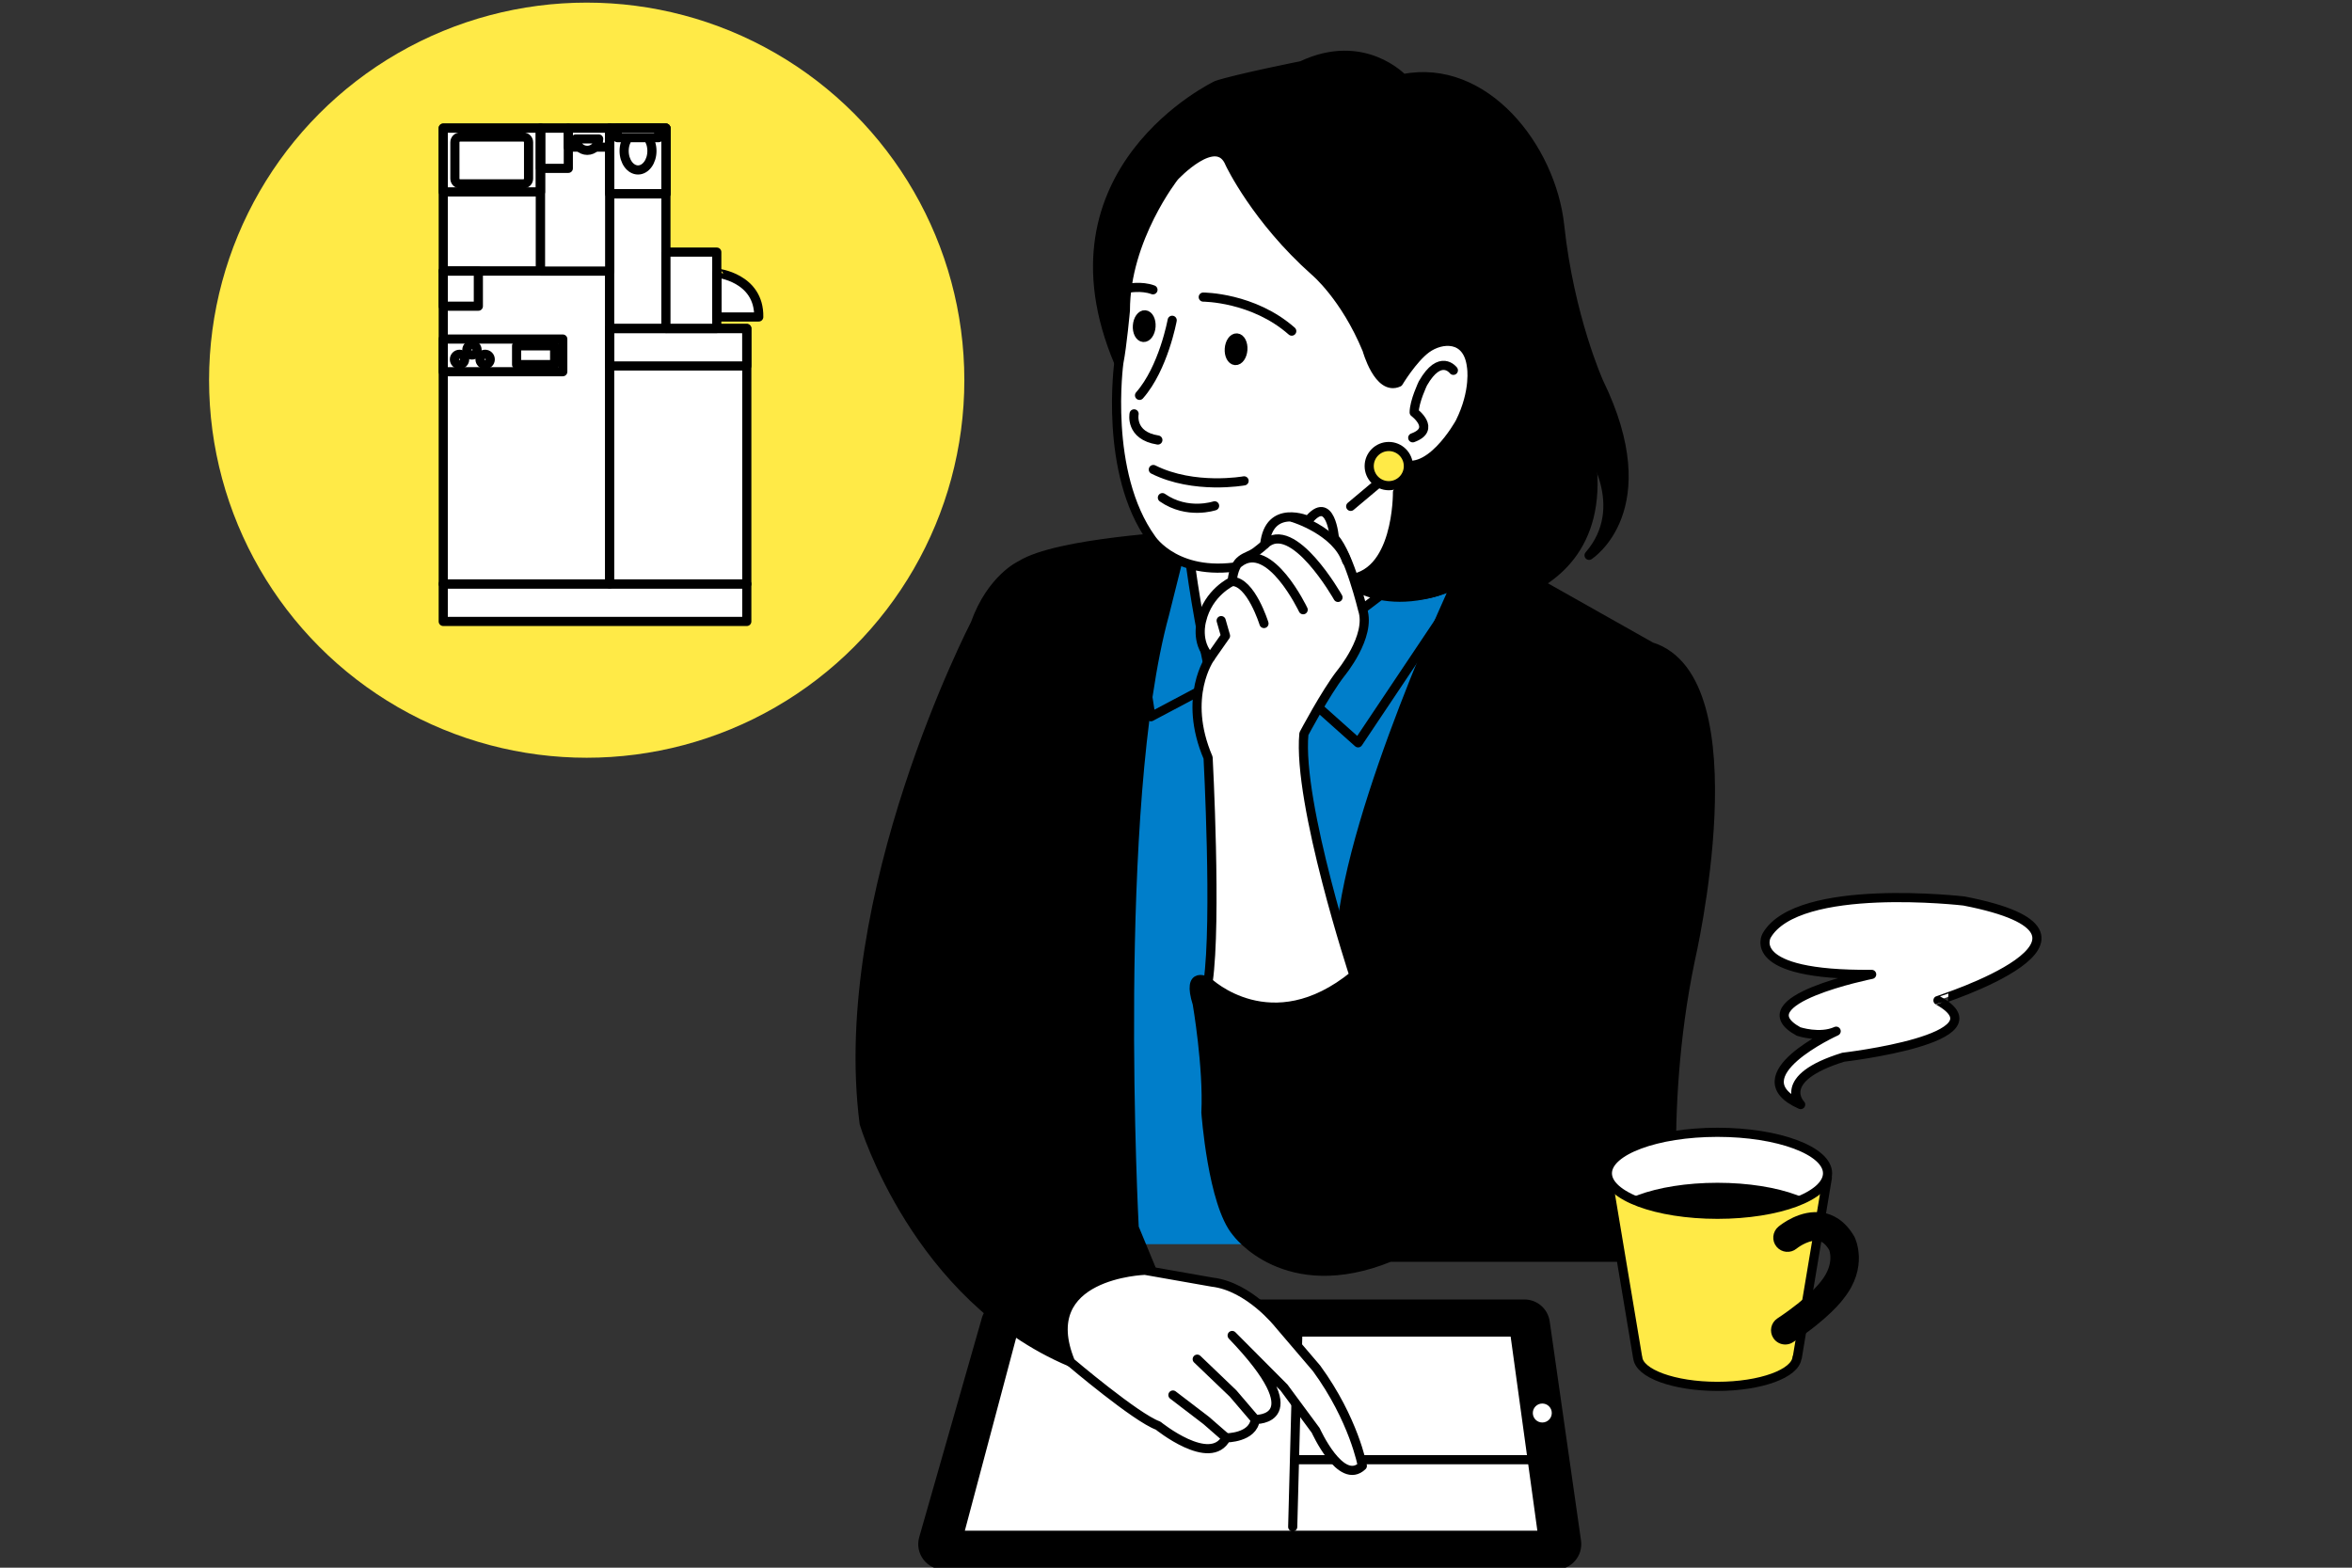
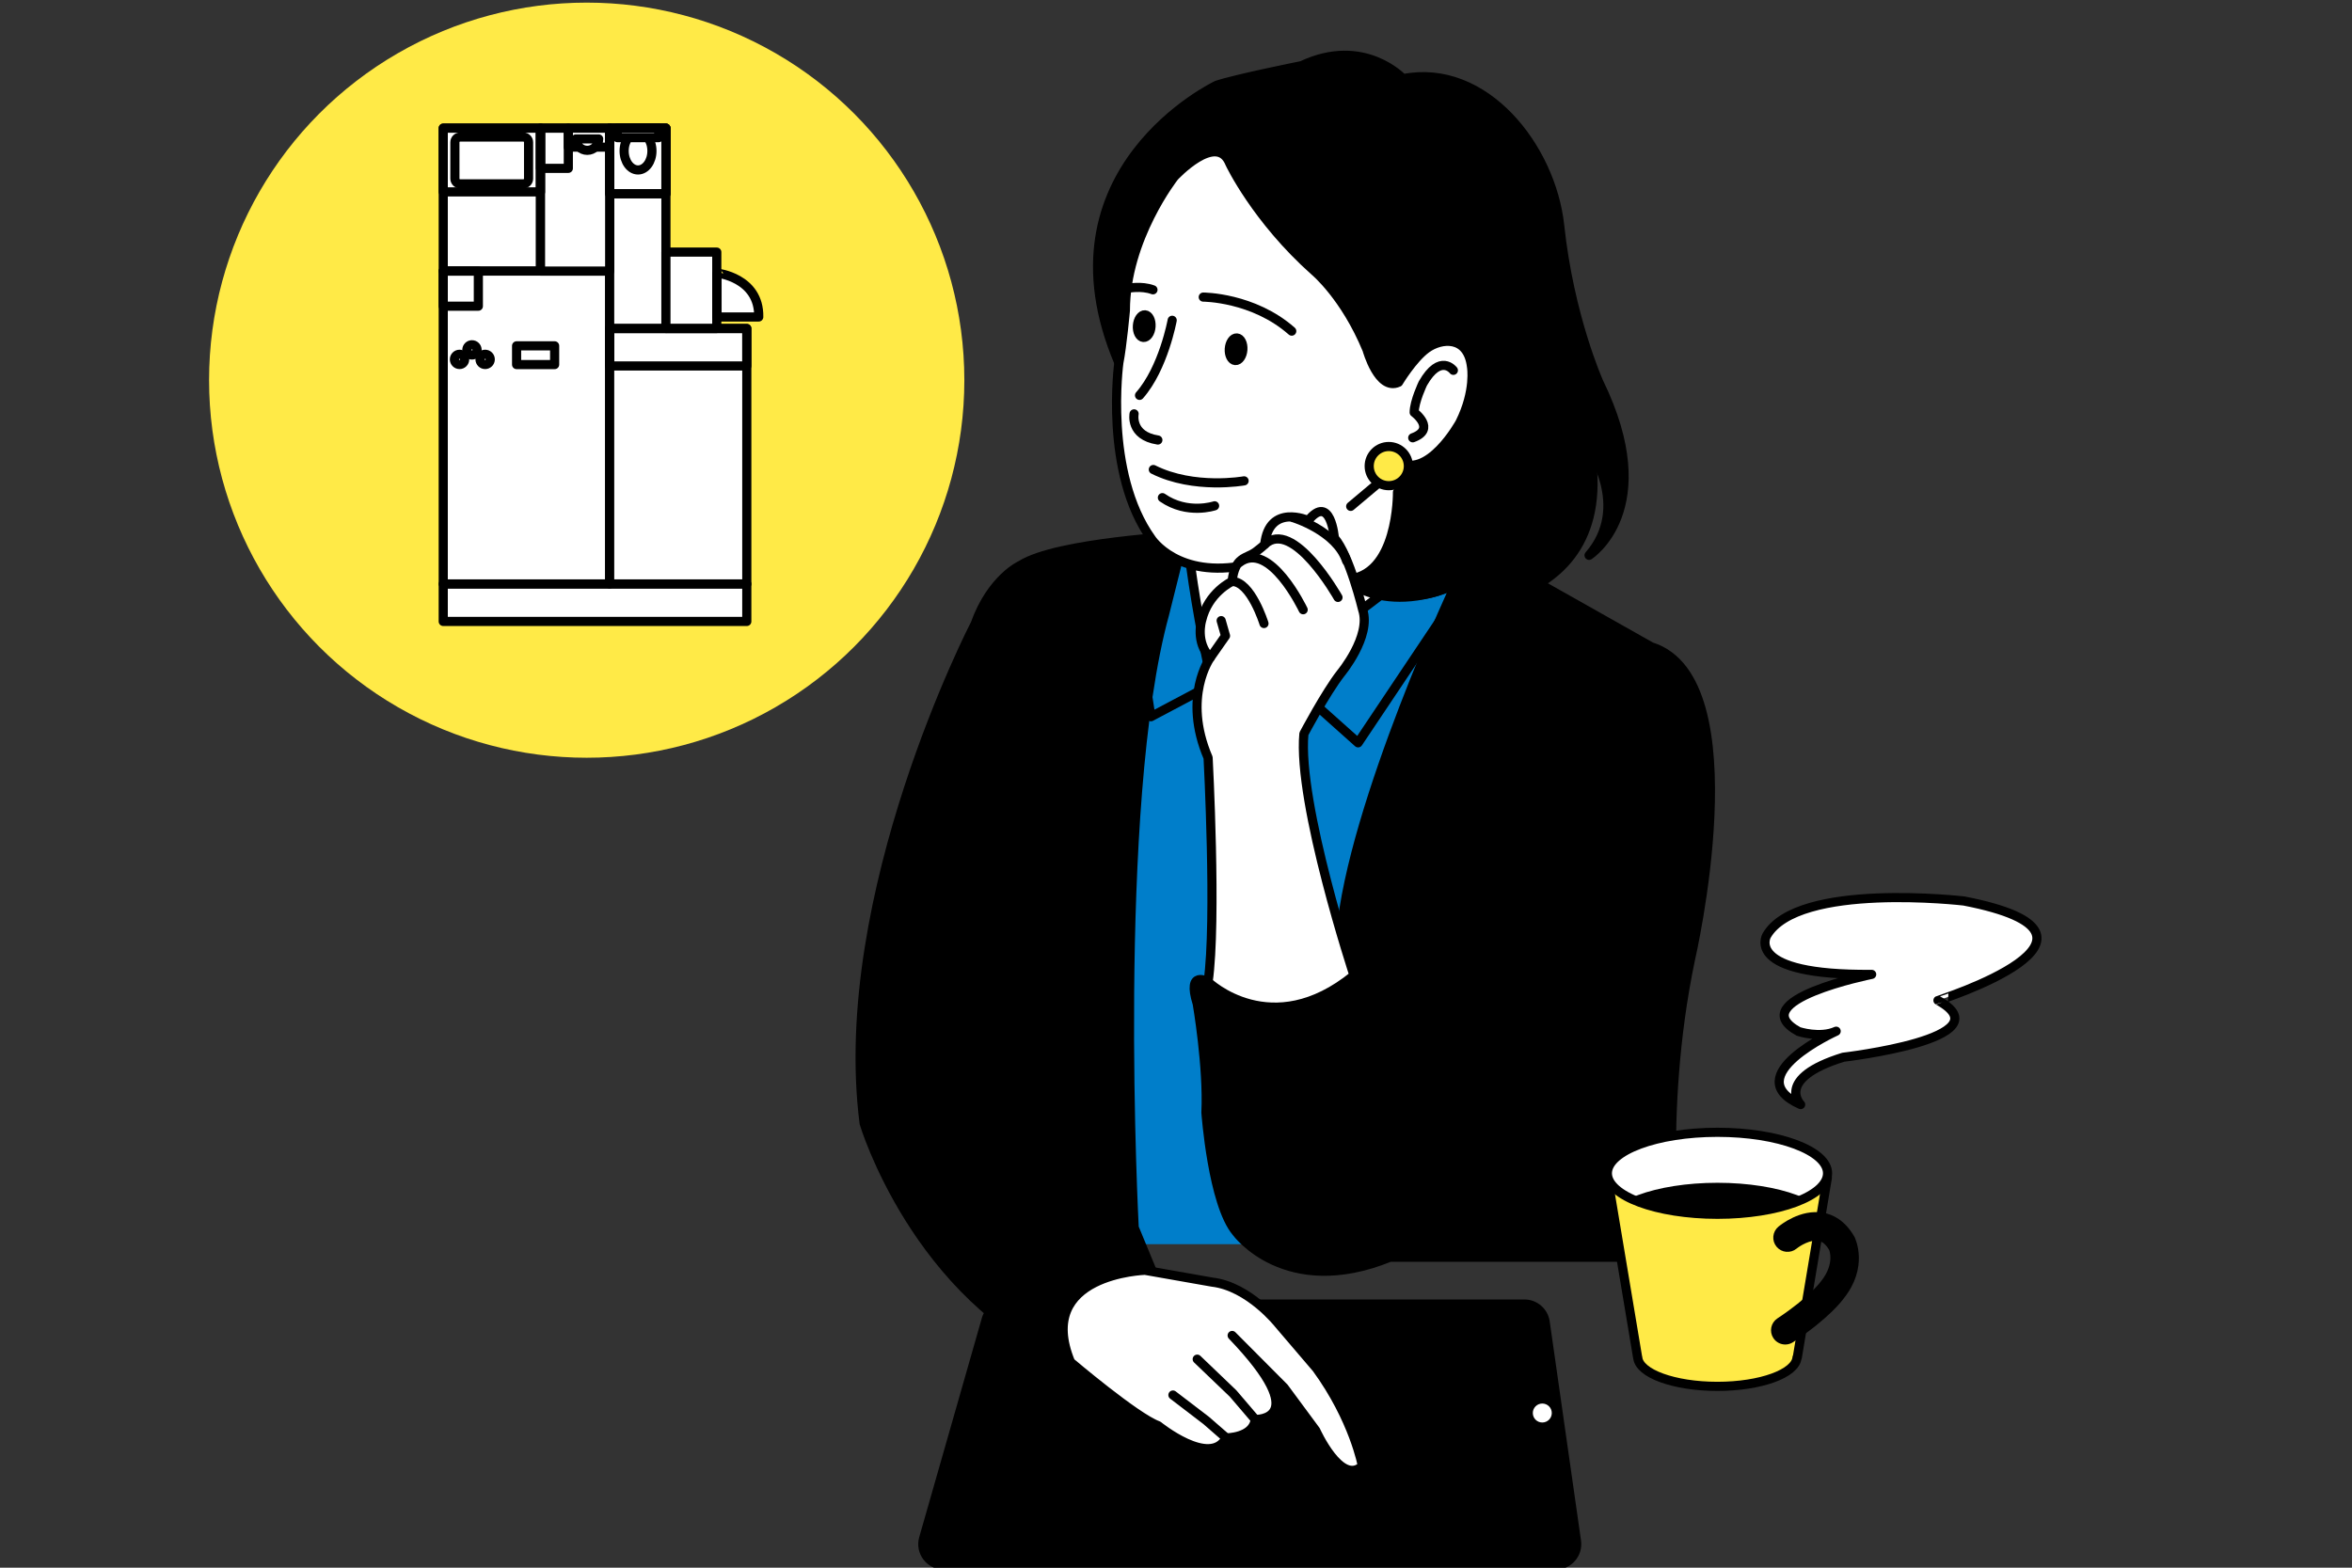
<svg xmlns="http://www.w3.org/2000/svg" xmlns:xlink="http://www.w3.org/1999/xlink" x="0px" y="0px" width="900px" height="600px" viewBox="0 0 900 600" enable-background="new 0 0 900 600" xml:space="preserve">
  <rect x="0" y="0" width="900" height="600" fill="#333333" stroke="none" />
  <path stroke="#000000" stroke-width="3.5" stroke-linecap="round" stroke-linejoin="round" stroke-miterlimit="10" d="M595.32,599  H361.129c-5.321,0-9.163-5.092-7.701-10.208l23.968-83.889c0.982-3.438,4.126-5.809,7.702-5.809h198.238  c3.985,0,7.365,2.932,7.928,6.876l11.984,83.889C603.937,594.683,600.193,599,595.32,599z" />
-   <polygon fill="#FFFFFF" stroke="#000000" stroke-width="3.5" stroke-linecap="round" stroke-linejoin="round" stroke-miterlimit="10" points="  387.618,509.799 579.578,509.799 590.281,587.582 366.925,587.582 " />
  <polyline fill="#007ECA" stroke="#000000" stroke-width="3.5" stroke-linecap="round" stroke-linejoin="round" stroke-miterlimit="10" points="  413.139,476.182 413.139,277.513 428.133,217.538 453.123,205.043 524.344,210.041 554.747,209.208 584.317,236.28 596.814,348.735   563.077,441.196 485.608,476.182 " />
  <path stroke="#000000" stroke-width="3.5" stroke-linecap="round" stroke-linejoin="round" stroke-miterlimit="10" d="  M558.079,221.287c0,0-40.817,87.048-44.982,136.195l5,15.825c0,0-26.656,17.493-55.813,2.5c0,0-8.328-4.998-4.163,8.33  c0,0,4.163,24.157,3.332,41.65c0,0,2.498,34.985,11.662,45.813c0,0,18.741,25.823,58.725,9.581h109.955  c0,0-7.496-53.728,4.997-113.705c0,0,24.992-107.455-14.993-119.949l-48.729-27.489L558.079,221.287z" />
  <path stroke="#000000" stroke-width="3.5" stroke-linecap="round" stroke-linejoin="round" stroke-miterlimit="10" d="  M434.003,469.837c0,0-8.563-161.274,11.623-234.806c0,0,4.997-19.992,7.497-29.988c0,0-48.73,2.5-62.475,11.246  c0,0-11.247,4.998-17.493,22.491c0,0-53.728,103.708-42.482,191.171c0,0,19.835,66.382,78.978,91.37l-1.51-3.905l36.235-22.491  L434.003,469.837z" />
  <path stroke="#000000" stroke-width="3.5" stroke-linecap="round" stroke-linejoin="round" stroke-miterlimit="10" d="M536.839,30.115  c0,0-14.996-16.243-38.735-4.998c0,0-24.988,4.998-32.485,7.498c0,0-68.724,32.486-37.485,106.207l47.481,22.491l52.479,37.485  l79.966-27.489c0,0,16.244,22.491,0,41.233c0,0,27.489-17.494,3.748-66.224c0,0-11.244-24.989-14.992-59.974  C593.607,56.421,568.075,23.868,536.839,30.115z" />
  <path stroke="#000000" stroke-width="3.5" stroke-linecap="round" stroke-linejoin="round" stroke-miterlimit="10" d="  M534.339,176.306c0,0,8.746,44.981-11.246,49.979c0,0,24.991,6.249,34.986-4.998l-3.748,11.247c0,0,79.968,1.247,47.479-83.716  L534.339,176.306z" />
  <path fill="#FFFFFF" stroke="#000000" stroke-width="3.5" stroke-linecap="round" stroke-linejoin="round" stroke-miterlimit="10" d="  M476.862,216.289c-26.239,5.415-36.235-9.996-36.235-9.996c-18.325-25.407-12.494-67.472-12.494-67.472  c1.25-6.249,2.499-19.993,2.499-19.993c0-27.487,18.742-51.228,18.742-51.228s16.244-17.493,21.24-4.998  c0,0,9.997,21.241,32.487,41.233c0,0,11.538,9.557,19.991,29.988c0,0,4.393,15.963,12.052,12.494c0,0,5.435-9.057,10.717-12.911  c5.67-4.136,15.827-4.998,17.216,6.942c0,0,1.666,9.162-4.442,21.38c0,0-12.495,22.769-24.296,14.578  c0,0,1.251,32.486,12.495,37.484l-46.23,34.986c0,0-24.989,24.99-29.989,42.482c0,0-9.996-38.316-14.992-74.553" />
  <circle fill="#FFEA47" stroke="#000000" stroke-width="3.5" stroke-linecap="round" stroke-linejoin="round" stroke-miterlimit="10" cx="531.424" cy="178.388" r="7.496" />
  <path fill="#FFFFFF" stroke="#000000" stroke-width="3.5" stroke-linecap="round" stroke-linejoin="round" stroke-miterlimit="10" d="  M556.136,141.736c0,0-4.998-6.664-11.662,4.998c0,0-3.332,6.941-3.332,11.106c0,0,8.609,6.387-0.556,9.719" />
  <path fill="none" stroke="#000000" stroke-width="3.5" stroke-linecap="round" stroke-linejoin="round" stroke-miterlimit="10" d="  M460.428,113.706c0,0,19.102,0,33.863,13.024" />
  <path fill="none" stroke="#000000" stroke-width="3.5" stroke-linecap="round" stroke-linejoin="round" stroke-miterlimit="10" d="  M431.464,110.359c0,0,5.276-1.11,9.72,0.557" />
  <ellipse transform="matrix(-0.997 -0.071 0.071 -0.997 934.936 300.247)" stroke="#000000" stroke-width="3.5" stroke-linecap="round" stroke-linejoin="round" stroke-miterlimit="10" cx="472.837" cy="133.406" rx="2.604" ry="4.342" />
  <ellipse transform="matrix(-0.998 -0.071 0.071 -0.998 866.185 280.51)" stroke="#000000" stroke-width="3.5" stroke-linecap="round" stroke-linejoin="round" stroke-miterlimit="10" cx="438.087" cy="124.833" rx="2.605" ry="4.341" />
  <path fill="none" stroke="#000000" stroke-width="3.5" stroke-linecap="round" stroke-linejoin="round" stroke-miterlimit="10" d="  M433.964,158.396c0,0-1.666,8.329,9.097,10.013" />
  <path fill="none" stroke="#000000" stroke-width="3.5" stroke-linecap="round" stroke-linejoin="round" stroke-miterlimit="10" d="  M476.056,184.038c0,0-19.103,3.473-34.731-4.341" />
  <path fill="none" stroke="#000000" stroke-width="3.5" stroke-linecap="round" stroke-linejoin="round" stroke-miterlimit="10" d="  M464.769,193.588c0,0-10.396,3.542-19.977-3.123" />
  <path fill="none" stroke="#000000" stroke-width="3.5" stroke-linecap="round" stroke-linejoin="round" stroke-miterlimit="10" d="  M448.541,122.578c0,0-3.331,18.326-12.495,28.737" />
  <path stroke="#000000" stroke-width="3.5" stroke-linecap="round" stroke-linejoin="round" stroke-miterlimit="10" d="  M534.755,188.383c0,0,0.418,32.903-19.991,33.32c0,0,17.91,17.493,52.896-3.331L534.755,188.383z" />
  <line fill="#FFFFFF" stroke="#000000" stroke-width="3.5" stroke-linecap="round" stroke-linejoin="round" stroke-miterlimit="10" x1="516.847" y1="193.799" x2="527.258" y2="185.052" />
  <g>
    <path fill="#FFEA47" stroke="#000000" stroke-width="3.5" stroke-linecap="round" stroke-linejoin="round" stroke-miterlimit="10" d="   M615.152,450.77l41.029-7.873v-0.389l1.015,0.194l1.009-0.194v0.389l41.031,7.873l-11.501,68.78l-0.11,0.011   c-0.472,6.126-13.913,11.037-30.465,11.037c-16.562,0-30.009-4.916-30.468-11.043l-0.042-0.005L615.152,450.77z" />
    <ellipse fill="#FFFFFF" stroke="#000000" stroke-width="3.5" stroke-linecap="round" stroke-linejoin="round" stroke-miterlimit="10" cx="657.194" cy="449.054" rx="42.125" ry="15.688" />
    <path stroke="#000000" stroke-width="3.5" stroke-linecap="round" stroke-linejoin="round" stroke-miterlimit="10" d="   M683.135,512.834c0.7,0,1.411-0.199,2.037-0.613c13.832-9.148,18.733-16.027,18.935-16.315c9.014-11.256,4.163-21.301,3.954-21.72   c-3.394-5.926-7.662-7.771-10.663-8.307c-7.897-1.403-14.989,4.305-15.774,4.96c-1.568,1.312-1.775,3.644-0.464,5.212   c1.307,1.561,3.634,1.772,5.2,0.474c1.418-1.168,5.926-4.045,9.76-3.358c2.131,0.389,3.904,1.864,5.423,4.515   c-0.002,0.023,2.741,6.172-3.354,13.792c-0.174,0.233-4.608,6.314-17.096,14.574c-1.704,1.125-2.176,3.422-1.046,5.125   C680.757,512.249,681.935,512.834,683.135,512.834z" />
    <g>
      <defs>
        <ellipse id="SVGID_1_" cx="657.194" cy="449.054" rx="42.125" ry="15.688" />
      </defs>
      <clipPath id="SVGID_2_">
        <use xlink:href="#SVGID_1_" overflow="visible" />
      </clipPath>
      <ellipse clip-path="url(#SVGID_2_)" stroke="#000000" stroke-width="3.5" stroke-linecap="round" stroke-linejoin="round" stroke-miterlimit="10" cx="657.194" cy="470.121" rx="42.125" ry="15.686" />
    </g>
  </g>
  <g>
    <path fill="#FFFFFF" stroke="#000000" stroke-width="3.5" stroke-linecap="round" stroke-linejoin="round" stroke-miterlimit="10" d="   M751.531,344.842c0,0-63.64-7.474-75.53,13.249c0,0-8.831,15.286,40.2,14.833c0,0-49.711,9.966-27.971,21.856   c0,0,8.154,2.717,14.383-0.114c0,0-38.048,17.21-13.589,28.083c0,0-9.966-9.966,16.305-18.118c0,0,62.507-7.248,36.236-21.741   C741.565,382.89,819.698,358.091,751.531,344.842z" />
  </g>
  <polyline fill="none" stroke="#000000" stroke-width="3.5" stroke-linecap="round" stroke-linejoin="round" stroke-miterlimit="10" points="  492.52,260.037 519.684,284.301 554.331,232.533 " />
  <polyline fill="none" stroke="#000000" stroke-width="3.5" stroke-linecap="round" stroke-linejoin="round" stroke-miterlimit="10" points="  436.857,251.475 440.401,274.311 475.392,255.757 " />
  <g>
    <path fill="#FFFFFF" stroke="#000000" stroke-width="3.5" stroke-linecap="round" stroke-linejoin="round" stroke-miterlimit="10" d="   M498.938,280.846c0,0,8.258-15.627,14.09-23.126c0,0,11.777-14.131,8.399-24.354c0,0-4.996-20.824-10.827-27.489   c0,0-1.389-17.215-9.996-6.664c0,0-14.995-6.664-16.661,9.163c0,0-0.701,0.786-3.331,2.776c-3.7,2.802-8.053,1.667-9.162,11.385   c0,0-9.165,4.166-11.662,14.994c0,0-2.499,8.33,3.332,14.161c0,0-10.83,14.993-0.835,38.316c0,0,3.334,62.475,0,85.799   c0,0,24.158,23.322,55.813-2.5C518.097,373.307,496.438,307.501,498.938,280.846z" />
    <polyline fill="none" stroke="#000000" stroke-width="3.5" stroke-linecap="round" stroke-linejoin="round" stroke-miterlimit="10" points="   463.119,251.691 468.95,243.361 467.284,237.53  " />
    <path fill="none" stroke="#000000" stroke-width="3.5" stroke-linecap="round" stroke-linejoin="round" stroke-miterlimit="10" d="   M483.665,238.641c0,0-4.998-16.104-12.216-16.104" />
    <path fill="none" stroke="#000000" stroke-width="3.5" stroke-linecap="round" stroke-linejoin="round" stroke-miterlimit="10" d="   M498.659,233.365c0,0-12.772-26.934-24.435-18.048" />
    <path fill="none" stroke="#000000" stroke-width="3.5" stroke-linecap="round" stroke-linejoin="round" stroke-miterlimit="10" d="   M511.987,228.645c0,0-17.215-30.542-28.045-20.269" />
    <path fill="none" stroke="#000000" stroke-width="3.5" stroke-linecap="round" stroke-linejoin="round" stroke-miterlimit="10" d="   M494.772,198.102c0,0,16.658,4.998,20.547,16.659" />
  </g>
  <circle fill="#FFFFFF" cx="590.166" cy="540.803" r="3.631" />
  <circle fill="#FFEA47" cx="224.504" cy="145.505" r="144.504" />
-   <line fill="none" stroke="#000000" stroke-width="3.5" stroke-linecap="round" stroke-linejoin="round" stroke-miterlimit="10" x1="494.659" y1="584.37" x2="496.799" y2="503.02" />
  <line fill="none" stroke="#000000" stroke-width="3.5" stroke-linecap="round" stroke-linejoin="round" stroke-miterlimit="10" x1="586.713" y1="558.681" x2="496.799" y2="558.681" />
  <g>
    <path fill="#FFFFFF" stroke="#000000" stroke-width="3.5" stroke-linecap="round" stroke-linejoin="round" stroke-miterlimit="10" d="   M438.129,486.178c0,0-42.483,1.249-28.479,35.143c0,0,25.015,21.258,33.494,24.303c0,0,19.975,16.22,26.055,4.691l0,0   c0,0,10.303,0.019,11.124-7.051c0,0,22.778,0.807-8.833-32.139l19.847,19.937l12.13,16.413c0,0,9.633,21.409,17.84,13.56   c0,0-3.204-17.704-17.516-37.325l-14.516-16.997c0,0-11.288-14.363-25.428-16.006L438.129,486.178z" />
    <polyline fill="none" stroke="#000000" stroke-width="3.5" stroke-linecap="round" stroke-linejoin="round" stroke-miterlimit="10" points="   458.121,520.192 471.854,533.35 480.323,543.264  " />
    <polyline fill="none" stroke="#000000" stroke-width="3.5" stroke-linecap="round" stroke-linejoin="round" stroke-miterlimit="10" points="   448.821,533.915 461.533,543.636 469.199,550.314  " />
  </g>
  <rect x="169.607" y="49.038" fill="#FFFFFF" stroke="#000000" stroke-width="3.5" stroke-linecap="round" stroke-linejoin="round" stroke-miterlimit="10" width="37.225" height="54.714" />
  <rect x="169.607" y="223.495" fill="#FFFFFF" stroke="#000000" stroke-width="3.5" stroke-linecap="round" stroke-linejoin="round" stroke-miterlimit="10" width="116.156" height="14.351" />
  <rect x="169.607" y="103.752" fill="#FFFFFF" stroke="#000000" stroke-width="3.5" stroke-linecap="round" stroke-linejoin="round" stroke-miterlimit="10" width="63.684" height="119.743" />
  <rect x="233.292" y="125.728" fill="#FFFFFF" stroke="#000000" stroke-width="3.5" stroke-linecap="round" stroke-linejoin="round" stroke-miterlimit="10" width="52.472" height="97.768" />
  <rect x="233.292" y="49.038" fill="#FFFFFF" stroke="#000000" stroke-width="3.5" stroke-linecap="round" stroke-linejoin="round" stroke-miterlimit="10" width="21.526" height="76.689" />
  <rect x="233.292" y="49.038" fill="#FFFFFF" stroke="#000000" stroke-width="3.5" stroke-linecap="round" stroke-linejoin="round" stroke-miterlimit="10" width="21.526" height="25.114" />
  <rect x="206.832" y="49.038" fill="#FFFFFF" stroke="#000000" stroke-width="3.5" stroke-linecap="round" stroke-linejoin="round" stroke-miterlimit="10" width="26.459" height="54.714" />
  <rect x="254.817" y="96.487" fill="#FFFFFF" stroke="#000000" stroke-width="3.5" stroke-linecap="round" stroke-linejoin="round" stroke-miterlimit="10" width="19.463" height="29.241" />
  <rect x="169.607" y="103.752" fill="none" stroke="#000000" stroke-width="3.5" stroke-linecap="round" stroke-linejoin="round" stroke-miterlimit="10" width="13.437" height="13.436" />
  <rect x="206.832" y="49.038" fill="none" stroke="#000000" stroke-width="3.5" stroke-linecap="round" stroke-linejoin="round" stroke-miterlimit="10" width="10.637" height="15.396" />
  <rect x="217.469" y="49.038" fill="none" stroke="#000000" stroke-width="3.5" stroke-linecap="round" stroke-linejoin="round" stroke-miterlimit="10" width="15.823" height="7.279" />
  <rect x="169.607" y="49.038" fill="none" stroke="#000000" stroke-width="3.5" stroke-linecap="round" stroke-linejoin="round" stroke-miterlimit="10" width="37.225" height="24.407" />
  <rect x="233.292" y="125.728" fill="none" stroke="#000000" stroke-width="3.5" stroke-linecap="round" stroke-linejoin="round" stroke-miterlimit="10" width="52.472" height="14.33" />
  <path fill="none" stroke="#000000" stroke-width="3.5" stroke-linecap="round" stroke-linejoin="round" stroke-miterlimit="10" d="  M200.263,70.366h-24.201c-1.101,0-1.995-0.892-1.995-1.994V54.445c0-1.101,0.894-1.995,1.995-1.995h24.201  c1.101,0,1.994,0.894,1.994,1.995v13.927C202.257,69.474,201.364,70.366,200.263,70.366z" />
  <ellipse fill="#FFFFFF" stroke="#000000" stroke-width="3.5" stroke-linecap="round" stroke-linejoin="round" stroke-miterlimit="10" cx="244.145" cy="57.77" rx="5.319" ry="7.278" />
  <rect x="236.224" y="49.038" fill="#FFFFFF" stroke="#000000" stroke-width="3.5" stroke-linecap="round" stroke-linejoin="round" stroke-miterlimit="10" width="15.823" height="3.639" />
  <path fill="#FFFFFF" stroke="#000000" stroke-width="3.5" stroke-linecap="round" stroke-linejoin="round" stroke-miterlimit="10" d="  M290.334,121.313h-15.957v-16.796C274.377,104.518,290.614,106.197,290.334,121.313z" />
  <rect x="233.292" y="49.038" fill="none" stroke="#000000" stroke-width="3.5" stroke-linecap="round" stroke-linejoin="round" stroke-miterlimit="10" width="21.526" height="25.114" />
-   <rect x="169.607" y="129.764" fill="none" stroke="#000000" stroke-width="3.5" stroke-linecap="round" stroke-linejoin="round" stroke-miterlimit="10" width="45.745" height="12.502" />
  <circle fill="#FFFFFF" stroke="#000000" stroke-width="3.5" stroke-linecap="round" stroke-linejoin="round" stroke-miterlimit="10" cx="180.601" cy="133.911" r="1.96" />
  <circle fill="#FFFFFF" stroke="#000000" stroke-width="3.5" stroke-linecap="round" stroke-linejoin="round" stroke-miterlimit="10" cx="175.842" cy="137.549" r="1.96" />
  <circle fill="#FFFFFF" stroke="#000000" stroke-width="3.5" stroke-linecap="round" stroke-linejoin="round" stroke-miterlimit="10" cx="185.639" cy="137.549" r="1.96" />
  <rect x="197.676" y="132.359" fill="#FFFFFF" stroke="#000000" stroke-width="3.5" stroke-linecap="round" stroke-linejoin="round" stroke-miterlimit="10" width="14.556" height="7.175" />
  <path fill="#FFFFFF" stroke="#000000" stroke-width="3.5" stroke-linecap="round" stroke-linejoin="round" stroke-miterlimit="10" d="  M229.086,53.171c0,2.414-1.957,4.371-4.371,4.371c-2.414,0-4.371-1.957-4.371-4.371H229.086z" />
</svg>